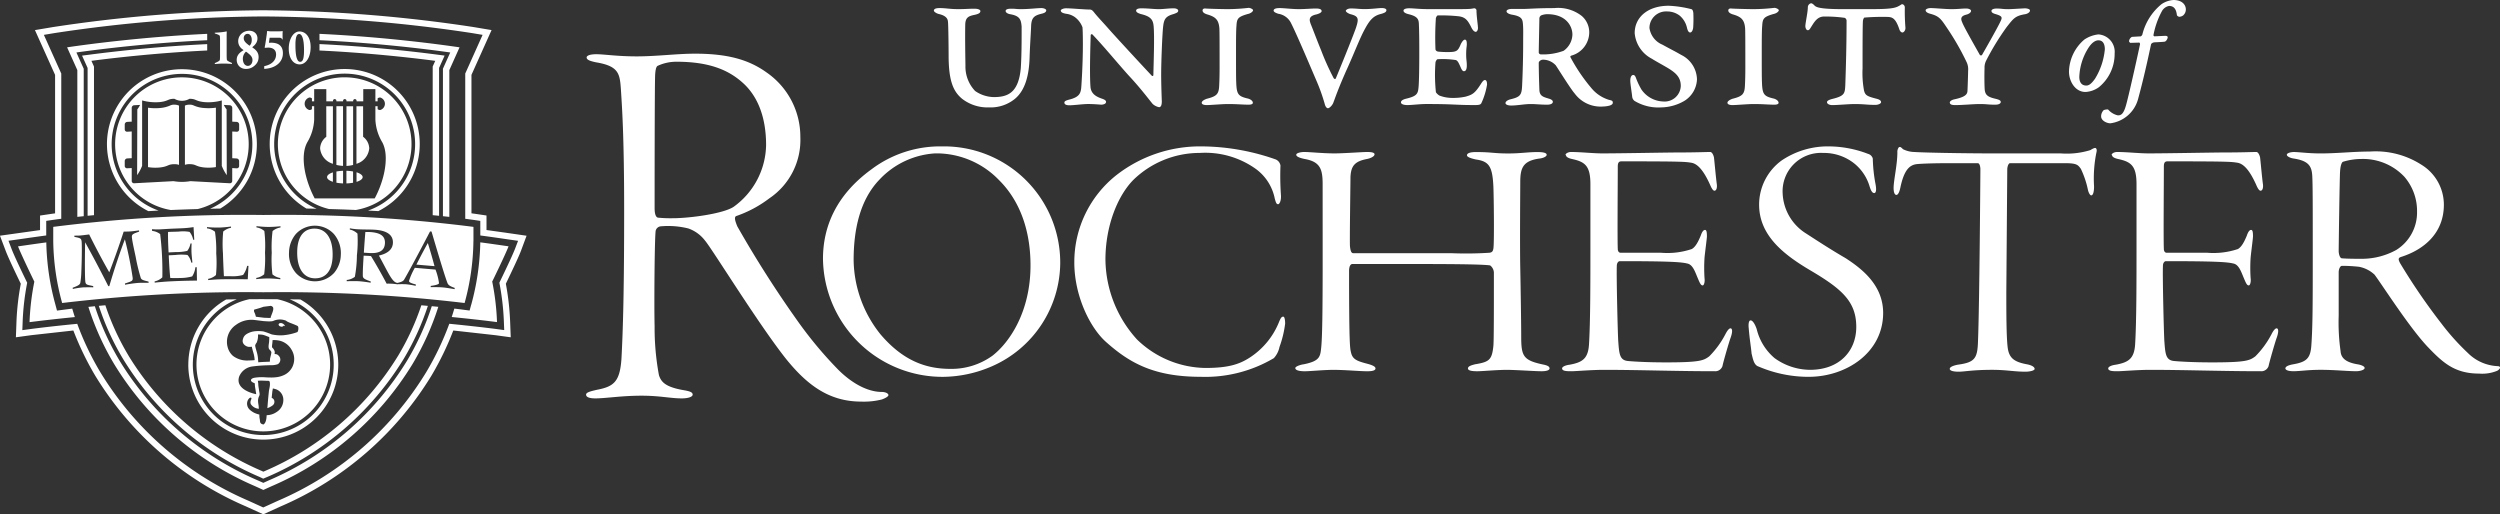
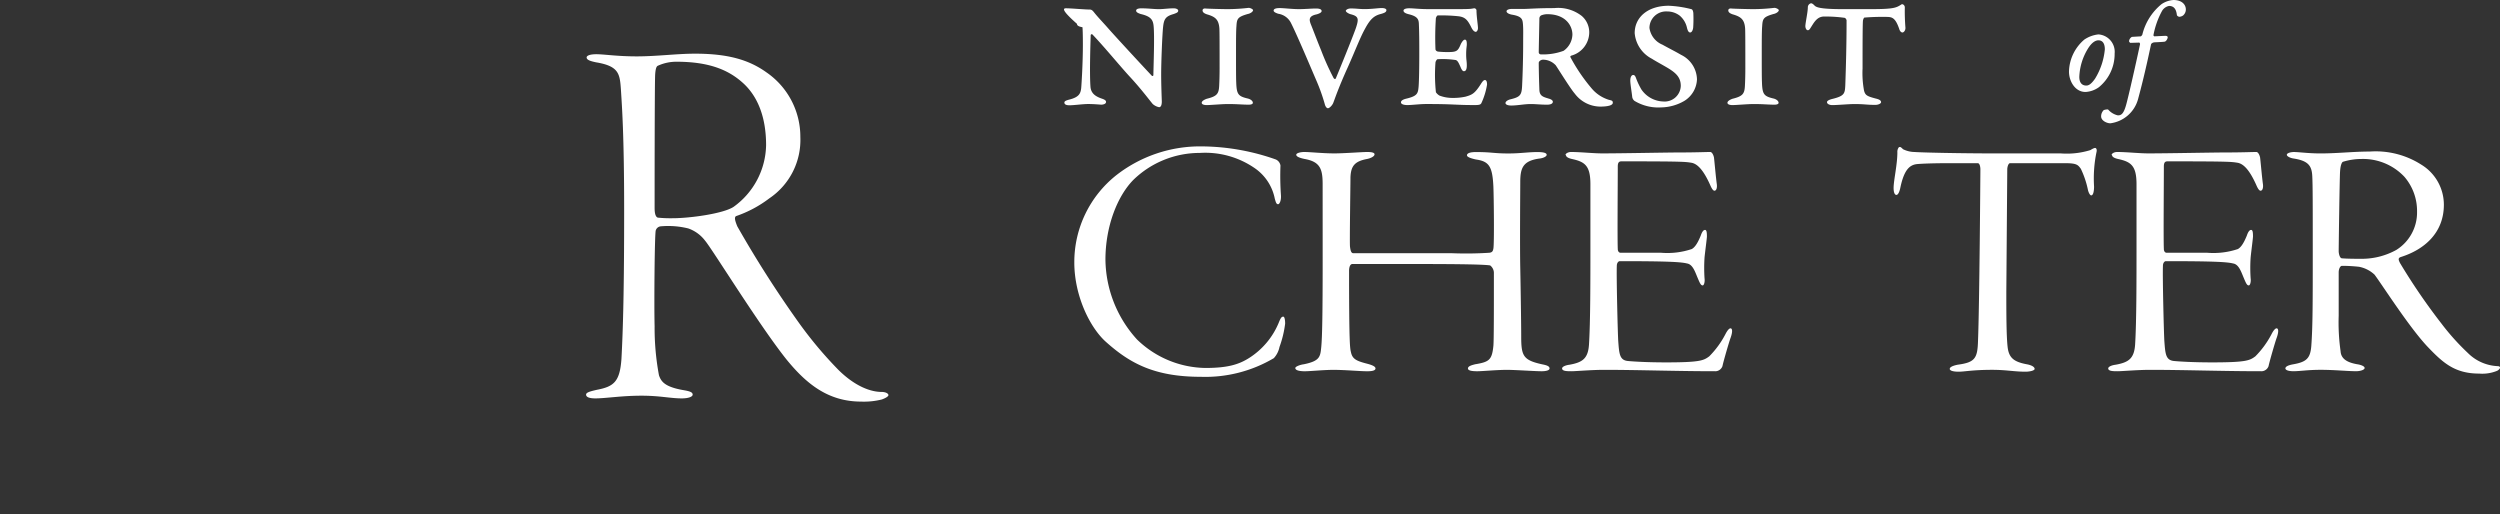
<svg xmlns="http://www.w3.org/2000/svg" width="300.645" height="61.85" viewBox="0 0 300.645 61.85">
  <rect x="0" y="0" width="300.645" height="61.85" fill="#333333" stroke="none" />
  <defs>
    <clipPath id="clip-path">
      <rect width="300.645" height="61.85" fill="none" />
    </clipPath>
  </defs>
  <g id="Component_15_1" data-name="Component 15 – 1" transform="translate(0 0)" clip-path="url(#clip-path)">
    <g id="Group_213" data-name="Group 213" transform="translate(70.483 6.453)">
      <path id="Path_69" data-name="Path 69" d="M258.678,353.957a9.391,9.391,0,0,1,4.055,7.761,8.457,8.457,0,0,1-3.727,7.372,14.171,14.171,0,0,1-3.99,2.134c-.261.129-.131.581.131,1.229a132.144,132.144,0,0,0,7.39,11.576,48.325,48.325,0,0,0,4.773,5.692c2.093,2.07,3.99,2.651,5.166,2.651.524,0,.85.193.85.387,0,.13-.26.325-.785.518a8.824,8.824,0,0,1-2.484.259c-3.989,0-6.606-2.134-9.024-5.108-3.335-4.2-8.827-13.128-9.744-14.229a4.335,4.335,0,0,0-2.027-1.486,10.025,10.025,0,0,0-3.27-.259.7.7,0,0,0-.653.518c-.132.646-.2,8.924-.132,11.511a31.036,31.036,0,0,0,.524,5.885c.261.776.719,1.424,3.074,1.811.72.129.979.259.979.518s-.522.453-1.308.453c-1.373,0-2.616-.325-4.838-.325-2.419,0-4.317.325-5.56.325-.653,0-1.111-.13-1.111-.453,0-.259.458-.389,1.308-.582,2.027-.389,2.747-.97,2.943-3.686.2-3.686.326-8.538.326-17.915,0-9.053-.262-12.48-.392-14.55-.13-1.875-.263-2.782-3.009-3.233-.587-.129-1.111-.26-1.111-.583,0-.195.328-.387,1.177-.387.916,0,2.485.259,4.839.259,2.419,0,4.839-.325,7-.325C253.97,351.693,256.521,352.405,258.678,353.957Zm-13.013-.841c-.13.064-.326.064-.392,1.1-.066,1.293-.066,15-.066,16.038,0,.971.262,1.165.458,1.165a15.041,15.041,0,0,0,1.766.064c1.9,0,5.952-.518,7.26-1.358a9.331,9.331,0,0,0,3.923-7.437c0-3.428-1.047-5.885-2.747-7.438-1.766-1.616-4.12-2.587-8.044-2.587A5.358,5.358,0,0,0,245.666,353.116Z" transform="translate(-236.968 -351.693)" fill="#fff" />
-       <path id="Path_70" data-name="Path 70" d="M274.176,379.778c0-3.87,1.589-7.685,5.843-10.77a13.725,13.725,0,0,1,8.452-2.749,13.978,13.978,0,0,1,14.236,14.024,13.672,13.672,0,0,1-8.168,12.4,15.038,15.038,0,0,1-5.9,1.29A14.384,14.384,0,0,1,274.176,379.778Zm20.363,11.667c2.1-1.627,4.594-5.328,4.594-10.882,0-4.038-1.191-7.685-3.8-10.264a10.441,10.441,0,0,0-7.658-3.2,10,10,0,0,0-6.692,3.14c-2.383,2.469-3.121,6.059-3.121,9.705a14.557,14.557,0,0,0,3.233,8.919c2.723,3.2,5.5,4.151,8.394,4.151A8.417,8.417,0,0,0,294.539,391.444Z" transform="translate(-245.689 -355.107)" fill="#fff" />
      <path id="Path_71" data-name="Path 71" d="M337.879,367.829a.959.959,0,0,1,.566.73,33.313,33.313,0,0,0,.055,3.533c.057.673-.168,1.122-.339,1.122-.226,0-.282-.279-.4-.673a5.8,5.8,0,0,0-2.383-3.645,10.468,10.468,0,0,0-6.636-1.851,11.441,11.441,0,0,0-8,3.254c-1.87,1.906-3.345,5.5-3.345,9.591a14.493,14.493,0,0,0,3.8,9.592,12.035,12.035,0,0,0,8.226,3.422c2.609,0,3.97-.393,5.217-1.177a9.16,9.16,0,0,0,3.574-4.209c.227-.561.34-.786.567-.786.17,0,.227.449.227.842a12.777,12.777,0,0,1-.68,2.806,2.788,2.788,0,0,1-.682,1.346,16.19,16.19,0,0,1-8.791,2.242c-5.558,0-8.508-1.627-11.344-4.151-1.985-1.738-3.857-5.609-3.857-9.591a13.333,13.333,0,0,1,5.105-10.546,16.371,16.371,0,0,1,10.209-3.422A27.227,27.227,0,0,1,337.879,367.829Z" transform="translate(-254.942 -355.107)" fill="#fff" />
      <path id="Path_72" data-name="Path 72" d="M351.651,371.008c0-1.795-.282-2.692-2.154-3.028-.567-.113-1.02-.281-1.02-.505s.565-.337.962-.337c.739,0,2.212.169,3.631.169,1.133,0,3.347-.169,3.913-.169.51,0,.908.057.908.281,0,.28-.567.5-.908.561-1.476.279-1.929.84-1.986,2.187,0,.9-.112,7.852-.057,8.358.057.392.113.786.4.786h11.853a43.668,43.668,0,0,0,4.539-.057c.339-.055.4-.224.453-.5.113-.617.057-6,0-7.46-.114-2.412-.511-3.03-2.1-3.254-.51-.112-1.077-.279-1.077-.5,0-.281.453-.394,1.077-.394,1.929,0,2.1.169,3.915.169,1.417,0,2.382-.169,3.46-.169.792,0,1.134.113,1.134.337,0,.168-.341.393-.908.449-1.984.281-2.269,1.178-2.269,2.86,0,1.066-.057,7.405,0,10.266.057,2.8.114,6.955.114,8.246,0,2.355.227,2.861,2.5,3.366.567.11.908.223.908.5,0,.224-.4.336-.965.336-.737,0-3.233-.168-4.141-.168-1.191,0-3.006.168-3.572.168-.8,0-1.135-.112-1.135-.336,0-.281.453-.394.849-.5,1.7-.282,2.043-.505,2.213-2.245.057-.729.057-4.151.057-8.694a1.141,1.141,0,0,0-.453-.954c-.794-.113-3.4-.168-9.246-.168h-7.317c-.227,0-.4.279-.4.841,0,8.808.113,9.312.227,9.76.171.842.681,1.067,1.986,1.4.624.168.965.337.965.561,0,.336-.737.336-1.021.336-.851,0-2.666-.168-4.027-.168-1.191,0-2.778.168-3.46.168-.455,0-1.134-.055-1.134-.392,0-.168.567-.393,1.02-.448,1.929-.394,1.986-.9,2.1-2.076s.169-3.928.169-10.434Z" transform="translate(-263.076 -355.313)" fill="#fff" />
      <path id="Path_73" data-name="Path 73" d="M390.671,367.532c0-.224.341-.394.682-.394,1.132,0,2.663.169,3.741.169,2.439,0,7.713-.113,9.529-.113,1.645,0,3.064-.057,3.461-.057.226,0,.4.394.453.673.055.449.227,2.412.339,3.2.057.449-.057.785-.284.785-.169,0-.339-.279-.508-.673-.852-1.906-1.589-2.579-2.27-2.691-.736-.113-.907-.169-8.394-.169-.284,0-.454.112-.454.618,0,2.3-.057,8.694,0,9.928,0,.224.113.448.341.448h4.876a9.19,9.19,0,0,0,3.687-.448c.283-.168.624-.5,1.079-1.627.113-.337.283-.672.51-.672.168,0,.227.224.227.786,0,.224-.227,1.906-.285,2.523a19.118,19.118,0,0,0,0,2.524c.057.393-.055.841-.225.841-.227,0-.341-.281-.626-.954s-.566-1.57-1.247-1.682c-.681-.168-1.986-.279-8.111-.279-.113,0-.341.168-.341.56-.057,1.346.114,8.188.171,9.031.113,1.57.17,2.3,1.135,2.412.567.055,2.212.169,4.594.169,4.139,0,4.539-.226,5.219-.73a10.89,10.89,0,0,0,1.927-2.636c.227-.449.455-.73.624-.73.228,0,.284.393,0,1.178-.169.449-.851,2.8-.965,3.365a.922.922,0,0,1-.792.617c-4.821,0-9.36-.168-13.444-.168-1.475,0-3.4.168-3.912.168s-1.137,0-1.137-.336c0-.224.455-.394.908-.449,1.533-.279,2.213-.73,2.325-2.412.171-2.693.171-7.629.171-11.837v-7.46c0-2.243-.681-2.692-2.212-3.028-.51-.113-.737-.281-.737-.505Z" transform="translate(-272.899 -355.313)" fill="#fff" />
-       <path id="Path_74" data-name="Path 74" d="M423.662,371.981a5.963,5.963,0,0,0,2.838,4.767c1.643,1.067,3.119,2.02,4.764,2.973,1.7,1.123,4.48,3.087,4.48,6.564,0,4.769-4.423,7.685-8.962,7.685a15.27,15.27,0,0,1-6.012-1.233c-.567-.169-.681-.9-.85-1.57-.057-.73-.227-1.627-.341-3.03-.057-.506,0-.955.227-.955s.51.394.737,1.067a6.574,6.574,0,0,0,2.154,3.479,7.355,7.355,0,0,0,4.255,1.4c3.516,0,5.559-2.244,5.559-5.16,0-3.03-1.7-4.545-5.5-6.787-3.233-1.907-6.183-4.208-6.183-7.91a6.573,6.573,0,0,1,2.723-5.329,9.918,9.918,0,0,1,5.729-1.683,13.3,13.3,0,0,1,4.65.9.805.805,0,0,1,.568.561,18.692,18.692,0,0,0,.341,3.141c.112.618.055,1.009-.172,1.009s-.4-.281-.566-.841a5.567,5.567,0,0,0-1.871-2.749,5.848,5.848,0,0,0-3.687-1.233A4.616,4.616,0,0,0,423.662,371.981Z" transform="translate(-279.763 -355.107)" fill="#fff" />
      <path id="Path_75" data-name="Path 75" d="M462.42,367.122a9.594,9.594,0,0,0,3.574-.393c.282-.167.567-.336.679-.224s.115.279.058.505a15.577,15.577,0,0,0-.284,4.095c0,.618-.113,1.066-.339,1.066-.171,0-.341-.393-.4-.673a11.04,11.04,0,0,0-.851-2.524c-.339-.45-.455-.674-1.87-.674h-6.638c-.226,0-.34.505-.34.73l-.113,14.752c0,2.468,0,5.441.17,6.732.171,1.234.795,1.682,2.269,1.964.624.11.965.335.965.56s-.681.337-1.078.337c-1.36,0-2.325-.225-4.027-.225-2.325,0-3.345.225-4.027.225-.8,0-1.076-.169-1.076-.337,0-.226.4-.393.963-.505,2.1-.279,2.382-.785,2.439-2.918.171-4.206.284-20.137.284-20.585,0-.224-.057-.673-.284-.73h-3.573c-1.872,0-3.233.057-3.8.112-.853.112-1.533.673-1.986,2.918-.114.5-.284.785-.453.785-.227,0-.341-.336-.341-.841,0-.9.453-2.8.453-4.262a.9.9,0,0,1,.168-.617c.172-.113.286,0,.511.224a3.241,3.241,0,0,0,1.42.336c.623.057,5.217.169,9.869.169Z" transform="translate(-285.102 -355.128)" fill="#fff" />
      <path id="Path_76" data-name="Path 76" d="M476.449,367.532c0-.224.34-.394.681-.394,1.135,0,2.664.169,3.743.169,2.438,0,7.714-.113,9.53-.113,1.644,0,3.061-.057,3.458-.057.227,0,.4.394.455.673.057.449.227,2.412.341,3.2.055.449-.057.785-.285.785-.172,0-.341-.279-.511-.673-.849-1.906-1.588-2.579-2.268-2.691-.737-.113-.908-.169-8.4-.169-.284,0-.452.112-.452.618,0,2.3-.058,8.694,0,9.928,0,.224.112.448.338.448h4.878a9.22,9.22,0,0,0,3.69-.448c.281-.168.622-.5,1.077-1.627.112-.337.284-.672.51-.672.172,0,.226.224.226.786,0,.224-.226,1.906-.282,2.523a18.544,18.544,0,0,0,0,2.524c.057.393-.057.841-.226.841-.227,0-.34-.281-.625-.954s-.567-1.57-1.246-1.682c-.681-.168-1.986-.279-8.111-.279-.114,0-.34.168-.34.56-.058,1.346.114,8.188.169,9.031.113,1.57.171,2.3,1.135,2.412.566.055,2.21.169,4.594.169,4.141,0,4.536-.226,5.219-.73a10.97,10.97,0,0,0,1.928-2.636c.225-.449.454-.73.623-.73.227,0,.284.393,0,1.178-.169.449-.849,2.8-.965,3.365a.922.922,0,0,1-.792.617c-4.821,0-9.36-.168-13.444-.168-1.473,0-3.4.168-3.911.168s-1.135,0-1.135-.336c0-.224.452-.394.906-.449,1.531-.279,2.213-.73,2.327-2.412.169-2.693.169-7.629.169-11.837v-7.46c0-2.243-.681-2.692-2.212-3.028-.511-.113-.738-.281-.738-.505Z" transform="translate(-293.003 -355.313)" fill="#fff" />
      <path id="Path_77" data-name="Path 77" d="M510.288,386.809a24.445,24.445,0,0,0,.226,4.264c.058.9.739,1.348,1.986,1.572.4.055.907.223.907.448s-.51.392-1.021.392c-.965,0-2.664-.168-4.253-.168s-2.439.168-3.289.168c-.681,0-.965-.168-.965-.336,0-.224.341-.393.965-.5,1.588-.282,2.043-.73,2.154-2.245.171-2.356.171-5.273.171-11.274,0-5.723,0-7.966-.057-9.087-.056-1.236-.453-1.851-2.213-2.132-.453-.056-.849-.28-.849-.449,0-.224.51-.337.849-.337.625,0,1.7.169,3.234.169,1.984,0,3.914-.226,5.9-.226a10.178,10.178,0,0,1,6.183,1.572,5.639,5.639,0,0,1,2.721,4.823c0,3.365-2.324,5.385-5.16,6.283-.341.112-.341.279-.113.73a73.21,73.21,0,0,0,4.991,7.291,28.366,28.366,0,0,0,3.177,3.534,5.389,5.389,0,0,0,3.516,1.57c.511,0,.4.338,0,.562a4.686,4.686,0,0,1-2.155.337c-2.95,0-4.365-1.291-6.238-3.254-2.213-2.356-5.389-7.349-6.352-8.639a3.741,3.741,0,0,0-1.873-.952,18.909,18.909,0,0,0-2.042-.113c-.227,0-.4.392-.4.786Zm.51-18.51c-.113.055-.284.337-.341,1.122-.056.673-.169,8.975-.169,9.648,0,.224.113.84.4.84.681.057,1.589.057,2.5.057a8.6,8.6,0,0,0,4.029-1.066,5.306,5.306,0,0,0,2.494-4.6,6.283,6.283,0,0,0-1.531-4.208,6.84,6.84,0,0,0-5.16-2.131A7.574,7.574,0,0,0,510.8,368.3Z" transform="translate(-299.525 -355.296)" fill="#fff" />
    </g>
    <g id="Group_216" data-name="Group 216" transform="translate(112.308)">
      <g id="Group_214" data-name="Group 214" transform="translate(136.504)">
        <path id="Path_78" data-name="Path 78" d="M475.378,350.976a5.149,5.149,0,0,1-1.894,4.042,3.034,3.034,0,0,1-1.607.573c-1.289,0-2.005-1.353-1.988-2.482a5.215,5.215,0,0,1,1.845-3.819,3.726,3.726,0,0,1,1.7-.621A2.1,2.1,0,0,1,475.378,350.976Zm-3.215-.589a6.957,6.957,0,0,0-1.034,3.4c0,.6.255,1.034.843,1.034.286,0,.589-.175,1.05-.827a8.166,8.166,0,0,0,1.178-3.533c0-.525-.159-1.082-.779-1.082C473.133,349.385,472.672,349.559,472.163,350.387Z" transform="translate(-469.888 -344.531)" fill="#fff" />
        <path id="Path_79" data-name="Path 79" d="M482.577,347.576c.3-.015.367.08.367.176,0,.143-.16.477-.367.524-.159.031-.907.064-1.226.08-.095,0-.365.08-.413.255-.747,3.532-1.241,5.394-1.559,6.571a3.986,3.986,0,0,1-3.341,2.912c-.382,0-1.1-.3-1.1-.827a1.037,1.037,0,0,1,.319-.764c.08-.031.462-.127.54-.048a2.175,2.175,0,0,0,1.147.684c.381,0,.7-.112,1.034-1.384.462-1.75,1.512-6.54,1.639-7.176,0-.063-.032-.191-.112-.191l-1.034.031c-.064,0-.176-.127-.176-.206a.68.68,0,0,1,.335-.509c.128-.017.764-.048,1.034-.064.112,0,.191-.158.223-.191a6.8,6.8,0,0,1,2.323-3.691,2.918,2.918,0,0,1,1.416-.493c1.05,0,1.5.573,1.5,1.145a.948.948,0,0,1-.334.716.892.892,0,0,1-.446.159c-.08,0-.286-.1-.3-.223-.079-.668-.334-1.082-.939-1.082a1.254,1.254,0,0,0-.844.6,9.792,9.792,0,0,0-1.034,2.912c-.015.064.1.143.112.143Z" transform="translate(-471.072 -343.265)" fill="#fff" />
      </g>
      <g id="Group_215" data-name="Group 215" transform="translate(0 0.39)">
-         <path id="Path_80" data-name="Path 80" d="M292.28,344.535c.785,0,1.215.127,2.252.127.835,0,1.265-.051,1.923-.051.531,0,.733.152.733.278,0,.178-.1.329-.683.456-.734.152-1.139.3-1.139,1.266-.024,1.442,0,3.213.026,4.833a4.25,4.25,0,0,0,1.164,3.062,4.09,4.09,0,0,0,2.226.733c1.62,0,2.986-.43,3.265-3.467.126-1.822.1-4.732.1-5.035-.076-.809-.2-1.265-1.392-1.468-.278-.05-.531-.2-.531-.38,0-.227.329-.278.658-.278.632,0,.557.051,1.189.051,1.012,0,1.9-.127,2.455-.127.379,0,.582.178.582.253,0,.253-.253.354-.582.43-.936.228-1.215.531-1.24,1.569-.025.708-.126,2.076-.177,3.593-.051,2.1-.481,4.049-1.822,5.112a4.621,4.621,0,0,1-3.062.987,5,5,0,0,1-3.239-1.038c-1.063-.885-1.619-2.151-1.619-5.238,0-.683-.026-3.568-.077-4.023-.025-.253-.1-.708-1.113-.936-.3-.076-.582-.278-.582-.4C291.6,344.612,291.875,344.535,292.28,344.535Z" transform="translate(-291.597 -343.953)" fill="#fff" />
-         <path id="Path_81" data-name="Path 81" d="M312.156,344.568c.581,0,2.277.152,2.859.152.2,0,.329.1.506.328.481.608,1.037,1.165,1.7,1.923.684.785,3.973,4.353,5.264,5.719a.112.112,0,0,0,.177-.1c.025-1.393.152-4.707.025-5.922-.076-.733-.354-1.138-1.569-1.416-.2-.076-.531-.177-.531-.4,0-.28.531-.28.607-.28.86,0,1.518.1,2.151.1.507,0,1.139-.1,1.772-.1.253,0,.531.1.531.28s-.126.253-.531.4c-.987.278-1.189.607-1.29,1.594-.1.962-.228,4.2-.228,5.668,0,1.418.076,3.088.076,3.265,0,.405-.1.683-.329.683a1.645,1.645,0,0,1-.759-.38c-.43-.506-1.417-1.847-2.809-3.34-1.164-1.265-2.935-3.441-4.428-5.01a.129.129,0,0,0-.227.1c-.025.861-.152,4.529-.025,6.2.075.809.658,1.164,1.416,1.416.278.1.456.2.456.38,0,.253-.355.329-.582.329-.077,0-.861-.077-1.57-.077-.632,0-1.7.152-2.252.152-.329,0-.607-.076-.607-.329,0-.126.1-.227.583-.354,1.214-.3,1.366-.76,1.441-1.392.051-.632.2-3.011.2-5.238,0-1.189-.025-1.872-.05-2.075a2.7,2.7,0,0,0-.912-1.214,2.254,2.254,0,0,0-1.037-.4c-.456-.076-.658-.2-.658-.405C311.523,344.72,311.827,344.568,312.156,344.568Z" transform="translate(-296.267 -343.961)" fill="#fff" />
+         <path id="Path_81" data-name="Path 81" d="M312.156,344.568c.581,0,2.277.152,2.859.152.2,0,.329.1.506.328.481.608,1.037,1.165,1.7,1.923.684.785,3.973,4.353,5.264,5.719a.112.112,0,0,0,.177-.1c.025-1.393.152-4.707.025-5.922-.076-.733-.354-1.138-1.569-1.416-.2-.076-.531-.177-.531-.4,0-.28.531-.28.607-.28.86,0,1.518.1,2.151.1.507,0,1.139-.1,1.772-.1.253,0,.531.1.531.28s-.126.253-.531.4c-.987.278-1.189.607-1.29,1.594-.1.962-.228,4.2-.228,5.668,0,1.418.076,3.088.076,3.265,0,.405-.1.683-.329.683a1.645,1.645,0,0,1-.759-.38c-.43-.506-1.417-1.847-2.809-3.34-1.164-1.265-2.935-3.441-4.428-5.01a.129.129,0,0,0-.227.1c-.025.861-.152,4.529-.025,6.2.075.809.658,1.164,1.416,1.416.278.1.456.2.456.38,0,.253-.355.329-.582.329-.077,0-.861-.077-1.57-.077-.632,0-1.7.152-2.252.152-.329,0-.607-.076-.607-.329,0-.126.1-.227.583-.354,1.214-.3,1.366-.76,1.441-1.392.051-.632.2-3.011.2-5.238,0-1.189-.025-1.872-.05-2.075c-.456-.076-.658-.2-.658-.405C311.523,344.72,311.827,344.568,312.156,344.568Z" transform="translate(-296.267 -343.961)" fill="#fff" />
        <path id="Path_82" data-name="Path 82" d="M334.119,344.578c.2.025,1.974.076,2.708.076a22.386,22.386,0,0,0,2.454-.152c.178-.025.557.152.557.278,0,.178-.328.405-.632.456-1.215.354-1.315.557-1.366,1.468-.051.557-.051,1.847-.051,3.492,0,1.442,0,2.733.025,3.264.051,1.442.227,1.671,1.417,1.949.3.077.582.279.582.506,0,.178-.253.228-.507.228-.708,0-1.391-.077-2.479-.077-.734,0-2.076.126-2.556.126-.38,0-.607-.1-.607-.278,0-.227.379-.4.607-.481,1.214-.3,1.442-.582,1.492-1.543.025-.456.051-1.24.051-2.076,0-2.657,0-4.428-.026-4.833-.076-1.088-.505-1.416-1.492-1.7-.456-.152-.531-.328-.531-.481C333.765,344.7,333.84,344.552,334.119,344.578Z" transform="translate(-301.456 -343.945)" fill="#fff" />
        <path id="Path_83" data-name="Path 83" d="M345.7,344.535c.481,0,1.493.127,2.3.127.759,0,1.493-.076,2.075-.076.506,0,.658.152.658.3s-.177.279-.582.4c-.987.2-.936.633-.709,1.214.329.81.709,1.847,1.24,3.138a29.857,29.857,0,0,0,1.493,3.314c.1.1.2.228.3-.05.3-.709,1.974-4.809,2.38-5.972.379-1.138.328-1.418-.684-1.671-.228-.076-.531-.253-.531-.4,0-.076.2-.278.607-.278.683,0,1.012.076,1.645.076.886,0,1.671-.127,2.075-.127.279,0,.557.077.557.253,0,.253-.3.354-.658.456-.809.2-1.29.607-1.923,1.8-.582,1.037-1.24,2.783-2.05,4.58-1.215,2.682-1.619,3.973-1.746,4.276-.1.3-.456.684-.659.684-.176,0-.329-.279-.379-.507a22.132,22.132,0,0,0-.936-2.656c-.582-1.341-2.354-5.568-3.112-7.061a2.047,2.047,0,0,0-1.544-1.138c-.227-.076-.556-.2-.556-.379C344.965,344.586,345.344,344.535,345.7,344.535Z" transform="translate(-304.105 -343.953)" fill="#fff" />
        <path id="Path_84" data-name="Path 84" d="M370.6,349.831c1.088,0,1.214-.126,1.569-.987.126-.228.3-.506.481-.506.2,0,.228.253.228.582,0,.177-.077.506-.077,1.164,0,.734.077.81.077,1.341,0,.557-.152.709-.354.709-.152,0-.278-.2-.4-.506-.227-.506-.329-.734-.557-.835a10.4,10.4,0,0,0-2.2-.1c-.076,0-.2.177-.253.354a19.349,19.349,0,0,0,.05,3.619,1.318,1.318,0,0,0,.43.4,4.327,4.327,0,0,0,1.518.279,7.033,7.033,0,0,0,1.619-.152c.785-.228,1.088-.354,1.821-1.493.2-.329.354-.506.507-.506.253,0,.253.43.253.557a8.506,8.506,0,0,1-.684,2.227c-.1.177-.253.227-.81.227-2.378,0-2.354-.126-5.82-.126-.81,0-1.671.126-2.278.126-.328,0-.759-.075-.759-.328,0-.227.3-.354.582-.43,1.416-.328,1.468-.632,1.543-1.517.051-.684.077-2.328.077-3.974,0-1.164,0-2.455-.051-3.543-.026-.531-.178-.886-1.24-1.138-.3-.076-.607-.2-.607-.43,0-.178.279-.279.683-.279.456,0,1.266.1,2.227.1,4.859,0,4.96.025,5.567-.1a.284.284,0,0,1,.3.228c0,.733.178,1.8.178,2.151,0,.3-.178.455-.253.455-.126,0-.329-.1-.532-.506-.455-.936-.759-1.265-1.543-1.367a19.476,19.476,0,0,0-2.506-.1c-.1,0-.2.228-.227.329a34.577,34.577,0,0,0-.05,3.719c0,.126.1.253.3.3A10.873,10.873,0,0,0,370.6,349.831Z" transform="translate(-308.791 -343.96)" fill="#fff" />
        <path id="Path_85" data-name="Path 85" d="M382.139,344.637h1.418c.607,0,1.594-.1,3.694-.1a4.622,4.622,0,0,1,3.29.937,2.6,2.6,0,0,1,.91,2,2.922,2.922,0,0,1-2.177,2.784c-.05.025-.126.126-.1.152a21.184,21.184,0,0,0,2.555,3.771,4.389,4.389,0,0,0,2.1,1.391c.38.077.455.127.455.354,0,.3-.581.456-1.517.456a3.868,3.868,0,0,1-3.062-1.569c-.456-.506-1.873-2.784-2.278-3.391a2.111,2.111,0,0,0-1.544-.683.594.594,0,0,0-.405.177.314.314,0,0,0-.1.2c0,.531.025,1.872.076,3.239.025.76.456.861,1.113,1.063.2.051.506.178.506.38,0,.3-.43.354-.683.354-.81,0-1.341-.077-1.974-.077-.785,0-1.569.178-2.354.178-.43,0-.683-.126-.683-.3,0-.152.2-.354.632-.455,1.138-.279,1.316-.507,1.367-1.62.025-.506.126-2.707.126-5.086,0-1.088.025-1.72-.025-2.328-.051-.531-.076-.937-1.341-1.139-.379-.076-.632-.227-.632-.405S381.81,344.637,382.139,344.637Zm3.568.759a.438.438,0,0,0-.253.406c0,.253-.076,3.794-.076,4.023a.26.26,0,0,0,.253.279,7.134,7.134,0,0,0,2.733-.43,2.473,2.473,0,0,0,1.063-1.949c0-1.063-.81-2.455-3.011-2.455A1.978,1.978,0,0,0,385.707,345.4Z" transform="translate(-312.64 -343.953)" fill="#fff" />
        <path id="Path_86" data-name="Path 86" d="M408.314,344.577c.178.025.253.329.253.607a15.381,15.381,0,0,1-.025,1.645c-.076.48-.279.556-.354.556-.227,0-.328-.3-.4-.607a2.663,2.663,0,0,0-.86-1.416,2.474,2.474,0,0,0-1.518-.506,2,2,0,0,0-2.126,1.974,2.559,2.559,0,0,0,1.569,2.024c.81.456,1.493.784,2.227,1.215A3.367,3.367,0,0,1,409,353.029a3.19,3.19,0,0,1-1.518,2.581,5.717,5.717,0,0,1-2.808.785,5.54,5.54,0,0,1-3.189-.785.742.742,0,0,1-.279-.531c-.025-.3-.227-1.518-.227-1.9,0-.482.177-.684.354-.684.228,0,.3.278.406.557a8.629,8.629,0,0,0,.581,1.189,3.3,3.3,0,0,0,2.632,1.442,1.942,1.942,0,0,0,2.1-1.872c0-.987-.531-1.519-1.468-2.1-.759-.456-1.442-.809-2-1.164a3.838,3.838,0,0,1-2.075-3.087c0-1.9,1.569-3.29,4.1-3.29A13.083,13.083,0,0,1,408.314,344.577Z" transform="translate(-317.233 -343.868)" fill="#fff" />
        <path id="Path_87" data-name="Path 87" d="M416.7,344.578c.2.025,1.973.076,2.707.076a22.417,22.417,0,0,0,2.455-.152c.177-.025.557.152.557.278,0,.178-.329.405-.633.456-1.214.354-1.315.557-1.366,1.468-.051.557-.051,1.847-.051,3.492,0,1.442,0,2.733.025,3.264.05,1.442.227,1.671,1.417,1.949.3.077.581.279.581.506,0,.178-.253.228-.505.228-.709,0-1.392-.077-2.48-.077-.734,0-2.075.126-2.556.126-.38,0-.608-.1-.608-.278,0-.227.38-.4.608-.481,1.214-.3,1.442-.582,1.492-1.543.026-.456.051-1.24.051-2.076,0-2.657,0-4.428-.025-4.833-.076-1.088-.507-1.416-1.494-1.7-.455-.152-.531-.328-.531-.481C416.344,344.7,416.42,344.552,416.7,344.578Z" transform="translate(-320.811 -343.945)" fill="#fff" />
        <path id="Path_88" data-name="Path 88" d="M436.338,344.484c2.86,0,3.087-.177,3.72-.583.1-.05.38.077.38.38a24.1,24.1,0,0,0,.076,2.455c0,.354-.228.556-.354.556-.177,0-.329-.177-.405-.456-.456-1.315-.86-1.391-1.391-1.416a27.036,27.036,0,0,0-2.758.076c-.1,0-.177.227-.2.354-.05.38-.05,3.189-.05,5.77a11.6,11.6,0,0,0,.176,2.657c.153.583.38.684,1.418.962.456.1.632.253.632.431s-.354.328-.683.328c-1.063,0-1.316-.1-2.53-.1-.659,0-2.025.126-2.658.126-.355,0-.632-.152-.632-.353s.38-.329.709-.406c1.416-.355,1.442-.658,1.492-1.645.077-2.226.152-4.859.152-7.794,0-.05-.1-.278-.253-.3a16.845,16.845,0,0,0-2.556-.152c-.481.051-.835.279-1.265.962-.3.456-.38.684-.583.684s-.3-.3-.3-.506c.025-.481.3-1.67.3-2.278a.492.492,0,0,1,.38-.456c.178,0,.355.2.456.3.228.2.759.405,3.416.405Z" transform="translate(-323.676 -343.775)" fill="#fff" />
-         <path id="Path_89" data-name="Path 89" d="M447.978,344.535c.506,0,1.746.127,2.5.127.861,0,1.241-.076,1.772-.076.3,0,.583.126.583.278,0,.2-.253.38-.557.456-.733.178-.683.531-.506.936.2.531,1.316,2.481,2.125,3.922a.191.191,0,0,0,.253,0c.128-.228,1.848-3.214,2.228-4.049.253-.506.177-.632-.557-.861-.456-.126-.531-.253-.531-.4s.228-.278.608-.278c.632,0,.683.076,1.416.076.4,0,1.847-.1,2-.1.227,0,.607.077.607.253,0,.279-.406.43-.607.456-1.19.2-1.393.532-2.177,1.518a30.758,30.758,0,0,0-2.48,4.049,1.847,1.847,0,0,0-.2.936c-.025.557-.025,2.024.025,2.607.077.606.38.835,1.215,1.037.4.1.709.178.709.4,0,.178-.2.329-.658.329-.961,0-.936-.077-1.9-.077-.708,0-2,.126-2.91.126-.43,0-.658-.075-.658-.328,0-.1.177-.278.506-.354,1.316-.279,1.594-.583,1.619-1.012.025-.481.077-2.025.077-2.429a2.013,2.013,0,0,0-.178-1.038,31.343,31.343,0,0,0-2.4-4.175c-.709-1.062-.936-1.366-1.974-1.645-.38-.1-.557-.253-.557-.43C447.37,344.687,447.6,344.535,447.978,344.535Z" transform="translate(-328.106 -343.953)" fill="#fff" />
      </g>
    </g>
-     <path id="Path_90" data-name="Path 90" d="M186.365,352.939a8.032,8.032,0,0,0-1.894,15.839c.6.018,1.191.038,1.766.057.065,0,.13.006.194.008q.647.024,1.27.051a8.033,8.033,0,0,0-1.337-15.954ZM191,364.874a12.055,12.055,0,0,1-1.027,2.625h-7.221a12.1,12.1,0,0,1-1.025-2.625c-.066-.266-.712-2.614.144-4.136a5.8,5.8,0,0,0,.82-2.706v-1.618h-.269v.353a.479.479,0,0,1-.3.108.782.782,0,0,1,0-1.509.472.472,0,0,1,.3.109v.351h.269v-1.468h1.46v1.468h.8v-.06a.207.207,0,0,1,.414,0v.06h.8v-.06a.207.207,0,0,1,.414,0v.06h.8v-.06a.207.207,0,0,1,.414,0v.06h.8v-1.468h1.46v1.468h.268v-.351a.474.474,0,0,1,.3-.109.782.782,0,0,1,0,1.509.481.481,0,0,1-.3-.108v-.353h-.268v1.618a5.782,5.782,0,0,0,.819,2.706C191.712,362.26,191.066,364.608,191,364.874ZM173.521,351.4a1.03,1.03,0,0,0,.165.218.942.942,0,0,0,.219.167,1.071,1.071,0,0,0,.268.109,1.3,1.3,0,0,0,.311.038,1.71,1.71,0,0,0,.329-.031,1.5,1.5,0,0,0,.305-.1,1.423,1.423,0,0,0,.279-.162,1.735,1.735,0,0,0,.257-.227,1.4,1.4,0,0,0,.2-.27,1.111,1.111,0,0,0,.116-.3,1.476,1.476,0,0,0,.038-.338,1.209,1.209,0,0,0-.031-.28.959.959,0,0,0-.09-.248,1.221,1.221,0,0,0-.151-.226,1.95,1.95,0,0,0-.214-.215,3.411,3.411,0,0,1-.279-.213c0-.008.2-.164.276-.246a1.414,1.414,0,0,0,.194-.253,1.01,1.01,0,0,0,.118-.267,1.135,1.135,0,0,0,.039-.3.951.951,0,0,0-.046-.295.857.857,0,0,0-.129-.251.829.829,0,0,0-.207-.2.916.916,0,0,0-.274-.126,1.146,1.146,0,0,0-.335-.044,1.545,1.545,0,0,0-.369.05,1.355,1.355,0,0,0-.322.13,1.314,1.314,0,0,0-.264.2,1.217,1.217,0,0,0-.326.548,1.2,1.2,0,0,0-.044.323,1.173,1.173,0,0,0,.04.311,1.111,1.111,0,0,0,.121.283,1.35,1.35,0,0,0,.2.257c.082.082.286.214.286.233,0,0-.211.13-.3.2a1.781,1.781,0,0,0-.232.208,1.228,1.228,0,0,0-.162.225.943.943,0,0,0-.1.25,1.141,1.141,0,0,0-.033.281,1.168,1.168,0,0,0,.036.29A1.074,1.074,0,0,0,173.521,351.4Zm.761-3.435a.474.474,0,0,1,.162-.184.43.43,0,0,1,.234-.07.417.417,0,0,1,.263.093.646.646,0,0,1,.178.256,1.02,1.02,0,0,1,.066.373,1.352,1.352,0,0,1-.025.272.748.748,0,0,1-.083.224c-.037.07-.115.191-.148.2-.051,0-.221-.149-.309-.221a1.607,1.607,0,0,1-.221-.215.853.853,0,0,1-.135-.222.654.654,0,0,1-.044-.237A.573.573,0,0,1,174.282,347.961Zm-.122,2.419a1.03,1.03,0,0,1,.123-.283c.056-.087.161-.233.205-.236.061,0,.248.17.346.25a1.816,1.816,0,0,1,.244.237.852.852,0,0,1,.145.246.752.752,0,0,1,.049.275.847.847,0,0,1-.075.356.623.623,0,0,1-.2.245.475.475,0,0,1-.277.09.5.5,0,0,1-.245-.06.545.545,0,0,1-.19-.171.829.829,0,0,1-.126-.271,1.3,1.3,0,0,1-.045-.356A1.2,1.2,0,0,1,174.161,350.38Zm-8.273,5.845a1.087,1.087,0,0,0-.527.106,3.673,3.673,0,0,1-1.166.292,6.1,6.1,0,0,1-1.485-.034v7.146a5.447,5.447,0,0,0,1.407.046c1.077-.118.926-.391,1.762-.4a1.7,1.7,0,0,1,.557.082v-7.122a1.1,1.1,0,0,0-.356-.1A1.405,1.405,0,0,0,165.887,356.225Zm11.579-4.428a3.049,3.049,0,0,0,.334-.122,2.407,2.407,0,0,0,.293-.154,2.257,2.257,0,0,0,.251-.185,1.9,1.9,0,0,0,.208-.214,1.648,1.648,0,0,0,.163-.237,1.626,1.626,0,0,0,.119-.26,1.738,1.738,0,0,0,.072-.28,2.006,2.006,0,0,0,.024-.3,1.936,1.936,0,0,0-.029-.336,1.289,1.289,0,0,0-.087-.285.959.959,0,0,0-.145-.233.979.979,0,0,0-.2-.182,1.149,1.149,0,0,0-.26-.13,1.8,1.8,0,0,0-.318-.079,2.409,2.409,0,0,0-.375-.027c-.087,0-.175,0-.268.006.018-.119.031-.208.045-.3s.025-.178.043-.3l.279,0,.239,0,.24,0,.277,0c.055,0,.1,0,.142,0a.424.424,0,0,1,.19.033.376.376,0,0,1,.149.168h.049c-.006-.139-.009-.251-.01-.337s0-.14,0-.167c0-.086,0-.169,0-.252a1.6,1.6,0,0,0,.014-.239,2.077,2.077,0,0,0-.243.013c-.083,0-.168.008-.255.011s-.177,0-.268,0-.184,0-.28,0c-.114,0-.22,0-.319,0s-.189-.009-.273-.016a1.841,1.841,0,0,0-.226-.031,2.1,2.1,0,0,0-.037.3c-.014.1-.028.205-.044.311s-.031.217-.047.329-.034.227-.053.345-.038.24-.057.364a2.2,2.2,0,0,0-.06.381,2.281,2.281,0,0,0,.244-.018c.071-.006.132-.009.181-.009a1.406,1.406,0,0,1,.335.038.925.925,0,0,1,.263.106.682.682,0,0,1,.306.4.989.989,0,0,1,.038.283,1.229,1.229,0,0,1-.031.283,1.141,1.141,0,0,1-.091.263,1.27,1.27,0,0,1-.149.237,1.518,1.518,0,0,1-.207.207,1.942,1.942,0,0,1-.263.175,2.311,2.311,0,0,1-.317.137,2.725,2.725,0,0,1-.369.1v.329a3.829,3.829,0,0,0,.413-.047A3.341,3.341,0,0,0,177.466,351.8Zm2.262-1.531a2.176,2.176,0,0,0,.116.326,1.674,1.674,0,0,0,.155.273,1.334,1.334,0,0,0,.19.22,1.106,1.106,0,0,0,.225.162,1.072,1.072,0,0,0,.253.1,1.143,1.143,0,0,0,.279.034.959.959,0,0,0,.27-.038,1.057,1.057,0,0,0,.249-.109,1.36,1.36,0,0,0,.224-.178,1.536,1.536,0,0,0,.194-.242,2.164,2.164,0,0,0,.16-.3,2.428,2.428,0,0,0,.119-.358,3.071,3.071,0,0,0,.077-.41,4.133,4.133,0,0,0,.025-.457,3.4,3.4,0,0,0-.024-.406,2.932,2.932,0,0,0-.072-.363,2.151,2.151,0,0,0-.116-.315,1.662,1.662,0,0,0-.156-.268,1.443,1.443,0,0,0-.191-.215,1.3,1.3,0,0,0-.225-.16,1.161,1.161,0,0,0-.254-.1,1.238,1.238,0,0,0-.279-.039.868.868,0,0,0-.247.028.992.992,0,0,0-.235.1,1.167,1.167,0,0,0-.217.163,1.5,1.5,0,0,0-.194.23,1.806,1.806,0,0,0-.163.29,2.456,2.456,0,0,0-.112.287,2.553,2.553,0,0,0-.08.3,2.871,2.871,0,0,0-.048.32,3.213,3.213,0,0,0-.017.335,3.471,3.471,0,0,0,.025.419A2.8,2.8,0,0,0,179.727,350.266Zm.723-1.655a2.872,2.872,0,0,1,.051-.39,1.162,1.162,0,0,1,.09-.278.437.437,0,0,1,.131-.163.293.293,0,0,1,.318-.008.464.464,0,0,1,.125.126,1.026,1.026,0,0,1,.106.2,1.956,1.956,0,0,1,.084.282c.025.108.045.227.063.361s.029.278.038.436.013.329.013.513-.005.354-.016.5a2.887,2.887,0,0,1-.049.389,1.117,1.117,0,0,1-.087.275.423.423,0,0,1-.131.163.314.314,0,0,1-.331.014.43.43,0,0,1-.128-.121,1.017,1.017,0,0,1-.1-.2,1.848,1.848,0,0,1-.083-.281c-.023-.106-.043-.226-.058-.361s-.028-.279-.036-.438-.012-.332-.012-.518S180.438,348.76,180.45,348.611Zm-22.679,12.371a9.024,9.024,0,0,0,4.973,8.044c.019,0,.04,0,.06,0,.387-.022.778-.044,1.18-.063a8.461,8.461,0,1,1,6.185-.22c.4-.009.813-.017,1.226-.024a9.013,9.013,0,1,0-13.624-7.734Zm-3.563,8.737c.247-.028.508-.055.769-.082V351.91l-.88-1.959c3.171-.444,9-1.151,15.728-1.472v-.766c-7.694.365-14.223,1.233-16.848,1.621.491,1.093,1.231,2.739,1.231,2.739Zm17.11-18.424.24-.011.214,0,.205,0c.074,0,.155,0,.241.008l.274.013.309.021v-.114c-.116-.051-.214-.1-.3-.14a1.821,1.821,0,0,1-.2-.114.312.312,0,0,1-.094-.09.49.49,0,0,1-.028-.163c-.006-.085-.011-.2-.013-.345s0-.319,0-.524v-.447c0-.171,0-.329,0-.477s0-.289,0-.417,0-.249,0-.358,0-.21,0-.3,0-.169.005-.239a1.353,1.353,0,0,0,0-.181c-.008-.008-.175.031-.266.045s-.183.027-.278.039-.189.021-.286.03-.194.018-.3.024-.2.012-.305.017v.09c.118.033.218.066.3.1a1.319,1.319,0,0,1,.2.09.259.259,0,0,1,.095.085.578.578,0,0,1,.028.165c.005.083.01.2.011.339s0,.316,0,.518v.891c0,.205,0,.378,0,.524s-.006.259-.011.342a.541.541,0,0,1-.028.163.3.3,0,0,1-.091.091,1.268,1.268,0,0,1-.2.119c-.083.042-.185.089-.3.136v.113l.293-.021Zm-1.493-2.352c-5.5.263-10.445.788-14.022,1.251l-1.028.133.425.944s.16.355.242.54v17.776c.249-.025.508-.051.769-.074V351.646l-.31-.69c3.3-.427,8.289-.972,13.925-1.243Zm-.437,7.68a3.667,3.667,0,0,1-1.166-.292,1.09,1.09,0,0,0-.528-.106,1.455,1.455,0,0,0-.194.012,1.1,1.1,0,0,0-.354.1v7.122a1.737,1.737,0,0,1,.557-.082c.835.011.684.284,1.761.4a5.446,5.446,0,0,0,1.407-.046v-7.146A6.093,6.093,0,0,1,169.388,356.623Zm-2.6-3.683a8.033,8.033,0,0,0-1.338,15.954c.42-.018.85-.036,1.285-.051l.158-.006q.873-.031,1.788-.058a8.033,8.033,0,0,0-1.893-15.839Zm6.589,9.756a.32.32,0,0,1,.288.322v.569a.279.279,0,0,1-.288.294l-.542-.03v1.533a.278.278,0,0,1-.287.293l-4.747-.254a5.966,5.966,0,0,1-2.025,0l-4.741.254a.278.278,0,0,1-.287-.293V363.85l-.55.03a.28.28,0,0,1-.289-.294v-.569a.322.322,0,0,1,.289-.322l.55-.03v-3.212l-.55.03a.28.28,0,0,1-.289-.293v-.57a.318.318,0,0,1,.289-.32l.55-.03V356.62a.32.32,0,0,1,.287-.322l.72-.039a2.762,2.762,0,0,1-.334.535l-.022,7.91a5.176,5.176,0,0,0,.6-1.119v-7.865a6.031,6.031,0,0,0,2.116.2c1.077-.118.926-.392,1.762-.4a1.816,1.816,0,0,0,1.824,0c.835.011.684.285,1.761.4a6.027,6.027,0,0,0,2.117-.2v7.865a5.139,5.139,0,0,0,.6,1.119l-.021-7.91a2.814,2.814,0,0,1-.335-.535l.728.039a.32.32,0,0,1,.287.322v1.651l.542.03a.317.317,0,0,1,.288.32v.57a.278.278,0,0,1-.288.293l-.542-.028v3.212Zm13.191,3a5.38,5.38,0,0,0,.8-.083v-1.354a5.488,5.488,0,0,0-.8-.084Zm-2.419-5.606a1.821,1.821,0,0,0-.745,1.391,2.143,2.143,0,0,0,1.54,1.855v-6.921h-.8Zm.091,4.845c0,.226.275.426.7.567v-1.134C184.518,364.508,184.243,364.709,184.243,364.934Zm6.166,4.091a9.022,9.022,0,1,0-8.65-.309h.011c.409.007.818.015,1.216.024a8.474,8.474,0,1,1,6.184.22l1.112.058Zm-1.832-8.936v-3.674h-.8v6.921a2.142,2.142,0,0,0,1.539-1.855A1.819,1.819,0,0,0,188.576,360.089Zm9.6-8.179v17.727l.338.036c.145.015.292.03.432.046V352.073l1.229-2.739c-2.624-.386-9.152-1.256-16.844-1.621v.766c6.73.32,12.552,1.027,15.724,1.472C198.688,350.763,198.173,351.91,198.173,351.91Zm-1.23-.263v17.867l.267.025.5.049V351.811l.667-1.484-1.026-.133c-3.579-.463-8.525-.988-14.023-1.251v.771c5.633.271,10.626.815,13.923,1.243C197.156,351.169,196.942,351.646,196.942,351.646Zm-10.371,11.945a3.951,3.951,0,0,0,.8-.118v-7.058h-.8Zm1.21.767v1.151c.448-.14.737-.345.737-.576S188.229,364.5,187.781,364.358Zm-2.419,1.247a5.147,5.147,0,0,0,.8.088v-1.519a5.345,5.345,0,0,0-.8.088ZM152.482,380.9l-.719.093-.186-.7a30.174,30.174,0,0,1-1.1-7.5c-1.335.178-2.458.344-3.4.478.4,1.034,1.962,4.242,1.962,4.242a30.09,30.09,0,0,0-.577,4.872c1.3-.171,3.182-.387,5.45-.612-.118-.347-.215-.68-.317-1.015C153.208,380.807,152.831,380.853,152.482,380.9Zm32.88-17.427a3.952,3.952,0,0,0,.8.118v-7.176h-.8Zm5.838,9.446c.054-.9-.554-1.3-1.833-1.374a5.187,5.187,0,0,0-.521,0q-.111,1.346-.18,2.485l.659.041C190.533,374.143,191.147,373.777,191.2,372.919Zm-14.623,22.6a8.036,8.036,0,0,0,1.687-15.892c-.556,0-1.111-.008-1.687-.008s-1.132,0-1.688.008a8.035,8.035,0,0,0,1.688,15.892Zm1.57-2.313a2.132,2.132,0,0,1-1.168.364c-.005.067-.013.132-.015.175-.015.265-.078.788-.386.951-.146-.057-.2-.047-.3-.146-.134-.132-.089-.329-.129-.491a2.245,2.245,0,0,1-.046-.563,2.757,2.757,0,0,1-.724-.266c-.481-.284-.707-.547-.752-.943-.057-.511.311-.878.458-.824.22.082-.191.385-.007.783a1.229,1.229,0,0,0,.965.552c-.008-.07-.017-.139-.021-.21-.017-.3-.057-.335-.078-.652a1.245,1.245,0,0,1,.15-.7l0-.011c.083-.168,0-.414-.024-.592-.027-.255-.093-.5-.1-.759,0-.036,0-.071-.006-.1a2.88,2.88,0,0,0-.052-.343,6.269,6.269,0,0,1,.887,0l.041,0,.42.012a.356.356,0,0,1,.093.154,1.682,1.682,0,0,1-.017.6c-.033.2-.078.386-.088.471-.034.334-.058.569-.08.787-.026.278-.047.527-.077.917-.008.115-.019.235-.031.353a2.163,2.163,0,0,0,.619-.32.539.539,0,0,0,.112-.778l-.017-.016a.688.688,0,0,0-.194-.126l.079-.775.067-.358c.067.018.137.034.2.055a1.324,1.324,0,0,1,1.047,1.145A1.7,1.7,0,0,1,178.146,393.207Zm2-5.615a2.1,2.1,0,0,1-1.113,1.168,2.972,2.972,0,0,1-.753.226,4.886,4.886,0,0,1-.894.053c-.171,0-.346-.009-.524-.017a5.43,5.43,0,0,0-1.4.057c-.241.062-.405.169-.368.35a.481.481,0,0,0,.237.213c.045.024.095.047.148.073.022.008.047.018.07.028l0,.057.005.1a3.813,3.813,0,0,0,.062.488l.045.293.031.188a1.51,1.51,0,0,1,.025.18c-.09-.021-.182-.041-.27-.064-.068-.018-.138-.039-.207-.06l-.168-.054c-.88-.311-1.743-.918-1.4-1.95a1.98,1.98,0,0,1,1.616-1.213l.338-.041c.331-.036.668-.061,1.017-.08.289-.013.578-.019.835-.028a2.275,2.275,0,0,0,.846-.121.653.653,0,0,0,.086-1.026.529.529,0,0,0-.265-.171.824.824,0,0,0-.22-.016,1.323,1.323,0,0,0,.025-.214.453.453,0,0,0-.025-.159,1,1,0,0,0-.238-.37s-.044-.048-.058-.066a.319.319,0,0,1-.011-.094,2.836,2.836,0,0,1,.028-.314l.012-.09c.014-.114.021-.241.029-.372a2.933,2.933,0,0,1,.384,0c.061,0,.119.01.174.018a2.246,2.246,0,0,1,1.728,1.144A2.119,2.119,0,0,1,180.143,387.592Zm-2.84-1.925a1.049,1.049,0,0,1,.235.315,1.476,1.476,0,0,1-.058.376c-.044.193-.1.4-.1.444-.006.107-.018.223-.031.344l-.178,0-.547.021h0c-.231.011-.447.027-.657.045-.008-.08-.016-.153-.021-.207,0-.024,0-.044,0-.06a4.054,4.054,0,0,0-.182-1.037c-.055-.2-.115-.4-.158-.6a.429.429,0,0,1-.006-.171,1.132,1.132,0,0,1,.17-.29,2.176,2.176,0,0,0,.163-.978,3.41,3.41,0,0,1,.583.038,3.614,3.614,0,0,1,.5.173l.269.1c0,.088,0,.176,0,.264-.005.144-.016.285-.032.42C177.221,385.108,177.15,385.482,177.3,385.667Zm-1.823-4.792s.73-.191,1.1-.338l.887-.112a.4.4,0,0,1,.264.165c.158.3-.212.92-.274,1.227,0,.022-.007.036-.011.057a4.343,4.343,0,0,1-.518-.011l-.046,0-.1,0c-.126-.008-.126-.008-.457-.05l-.642-.08c-.037-.126-.073-.246-.1-.335C175.511,381.2,175.4,381.072,175.48,380.875Zm-2.226,1.857a3.122,3.122,0,0,1,2.234-.612l.1.012c1.188.148.915.121,1.262.142a4.481,4.481,0,0,0,.69.01.964.964,0,0,0,.225-.047,1.96,1.96,0,0,1,1.126-.148c.494.106.421.148.537.211a3.438,3.438,0,0,0,.473.211c.1.031.694.274.779.326a.25.25,0,0,1,.1.2.882.882,0,0,1-.1.537,6.521,6.521,0,0,1-1.756.389,4.939,4.939,0,0,1-1.315-.1c-.038-.011-.077-.024-.12-.039a7.976,7.976,0,0,0-.906-.322,4.09,4.09,0,0,0-.922-.033,2.454,2.454,0,0,0-.742.166c-.494.211-.711.41-.813.845-.13.547.409.848.715.88l.043,0a1.974,1.974,0,0,0,.335-.021c0,.019,0,.034,0,.054.04.194.094.384.145.568l.019.064a3.656,3.656,0,0,1,.165.923c-.062.006-.118.017-.185.021q-.261.018-.523.023a2.828,2.828,0,0,1-1.893-.546,2.079,2.079,0,0,1-.629-1A2.46,2.46,0,0,1,173.255,382.731Zm5.426.184a.293.293,0,0,0,.344-.115c.09.042.161.073.161.073a.585.585,0,0,0-.34-.345.436.436,0,0,0-.076-.025c-.171-.037-.328.026-.354.139S178.509,382.88,178.681,382.915Zm-18.338,3.462a30.677,30.677,0,0,1-2.767-6.026l-.413.037-.373.034a31.391,31.391,0,0,0,2.892,6.348A35.641,35.641,0,0,0,176.1,400.987l.116.052.348.166.484-.207.006,0a35.732,35.732,0,0,0,16.419-14.224,31.463,31.463,0,0,0,2.891-6.348c-.258-.024-.515-.048-.786-.072a30.715,30.715,0,0,1-2.766,6.026,34.96,34.96,0,0,1-16.076,13.918s-.095.038-.157.067c-.043-.023-.17-.077-.17-.077h.008A34.869,34.869,0,0,1,160.342,386.377Zm41.5-13.764v-1.689a181.973,181.973,0,0,0-25.266-1.429,182.029,182.029,0,0,0-25.268,1.429v1.689a29.178,29.178,0,0,0,1.07,7.467,186.775,186.775,0,0,1,24.2-1.293,186.848,186.848,0,0,1,24.2,1.293A29.216,29.216,0,0,0,201.842,372.613Zm-40.359,5.055c-.429.034-.946.106-1.539.215l-.012-.149c.821-.276.961-.289.928-.688a45.6,45.6,0,0,0-.937-4.624q-.968,2.548-1.873,5.626l-.12.009c-1.005-2-1.941-3.749-2.788-5.277-.048,2.615-.024,4.15.012,4.609.041.5.12.482.958.655l.011.15c-.643-.008-1.054,0-1.244.01a9.472,9.472,0,0,0-1.22.19l-.012-.149c.575-.217.875-.351.916-.6a8.8,8.8,0,0,0,.117-1.155c.1-2.337.06-3.589.048-3.729-.036-.449-.119-.483-.874-.632l-.012-.15c.24,0,.452,0,.652-.011.339-.027.707-.078,1.134-.133.707,1.419,1.5,2.942,2.418,4.555.639-1.658,1.21-3.291,1.733-4.892.351-.007.652-.011.9-.033s.587-.067.946-.116l.011.149c-.732.26-.9.314-.868.684.034.419.208,1.2.45,2.333a22.131,22.131,0,0,0,.619,2.561c.09.234.375.291.929.426l.012.15Q161.843,377.64,161.483,377.668Zm3.96-.193c-.64.033-1.289.085-1.936.157l-.008-.149a1.906,1.906,0,0,0,.929-.488,37.357,37.357,0,0,0-.26-5.2,1.878,1.878,0,0,0-.971-.383l-.011-.211a6.329,6.329,0,0,0,1.1.015c.36-.016.74-.046,1.139-.066.439-.022.88-.034,1.31-.055a11.9,11.9,0,0,0,1.446-.142l.086,1.517-.129.008a2.129,2.129,0,0,0-.438-.951,4.514,4.514,0,0,0-1.305-.034c-.4.019-.82.021-1.28.043-.016.482,0,1.283.063,2.463l.81-.041a6.127,6.127,0,0,0,1.436-.142,2.025,2.025,0,0,0,.387-.891l.139-.008a10.811,10.811,0,0,0-.015,1.093c.012.25.053.648.109,1.207l-.139.008a1.878,1.878,0,0,0-.457-.92,6.2,6.2,0,0,0-1.442,0l-.809.041c.01.209.02.419.03.609.047.94.1,1.649.156,2.117q.707.025,1.2,0a5.222,5.222,0,0,0,1.432-.191,2.527,2.527,0,0,0,.386-1.1l.161-.008.03,1.612C167.042,377.4,165.993,377.449,165.443,377.475Zm9.257-.248c-1.512-.015-2.553-.011-3.123,0-.5.01-1.04.043-1.64.1l0-.15a1.907,1.907,0,0,0,.94-.462,14.766,14.766,0,0,0,.031-2.595,15.264,15.264,0,0,0-.15-2.609,1.9,1.9,0,0,0-.961-.408l0-.152a14.231,14.231,0,0,0,1.452.057c.39-.009.861-.05,1.439-.123l0,.149a1.936,1.936,0,0,0-.94.453,15.118,15.118,0,0,0-.03,2.614c.018.78.059,1.7.113,2.76.331,0,.621,0,.881,0a4.671,4.671,0,0,0,1.428-.154,2.884,2.884,0,0,0,.485-1.093l.16,0ZM178.64,371a1.951,1.951,0,0,0-.952.428,15.143,15.143,0,0,0-.1,2.612,14.747,14.747,0,0,0,.082,2.592,1.9,1.9,0,0,0,.949.443v.152a14.16,14.16,0,0,0-1.44-.1,14.385,14.385,0,0,0-1.452.085v-.149a1.917,1.917,0,0,0,.952-.436,14.889,14.889,0,0,0,.1-2.593,15.084,15.084,0,0,0-.08-2.612,1.892,1.892,0,0,0-.949-.434v-.149c.581.061,1.061.093,1.451.094a14.216,14.216,0,0,0,1.442-.085Zm6.415,5.494a3.128,3.128,0,0,1-4.556-.014,3.493,3.493,0,0,1-.833-2.47,3.531,3.531,0,0,1,.831-2.237,3.117,3.117,0,0,1,4.556,0,3.531,3.531,0,0,1,.843,2.5A3.484,3.484,0,0,1,185.055,376.5Zm14.525,1.925c-.642-.116-1.119-.186-1.418-.213-.409-.034-.891-.036-1.464-.034l.013-.149c.65-.086.982-.2.992-.328a7.047,7.047,0,0,0-.423-1.633l-2.483-.214a7.769,7.769,0,0,0-.7,1.578c-.013.16.257.284.818.421l-.015.171a9.155,9.155,0,0,0-1.129-.188c-.22-.018-.548-.019-1-.008v.014l-.1-.011h-.015v0c-.2-.025-.389-.049-.58-.061-.23-.013-.451-.017-.671-.009-.62-1.191-1.256-2.292-1.876-3.312a2.955,2.955,0,0,0-.339-.031c-.14-.008-.329-.019-.55-.022-.014.23-.027.439-.038.629-.062,1.018-.068,1.63-.06,1.811.012.313.286.419.953.66l-.009.149c-.576-.094-1.053-.154-1.452-.178-.3-.018-.781-.016-1.435,0l.009-.151a1.907,1.907,0,0,0,.975-.381,14.9,14.9,0,0,0,.247-2.582,15.206,15.206,0,0,0,.067-2.614,1.9,1.9,0,0,0-.924-.486l.01-.149a7.964,7.964,0,0,0,.855.11c.839.051,1.543.024,2.112.059,1.528.091,2.266.658,2.209,1.616-.044.74-.607,1.247-1.684,1.492,1.137,2.066,1.591,3.232,2.231,3.29.425-.1.676-.188.8-.392.211-.342,1.279-2.261,3.12-5.8l.18.015c1.057,3.6,1.7,5.661,1.919,6.2.107.271.377.4.864.576Zm-16.759-7.283c-1.321-.042-2.111.885-2.167,2.645-.067,2.09.727,3.288,2.078,3.33,1.331.042,2.121-.884,2.176-2.635C184.974,372.388,184.171,371.181,182.821,371.138Zm12.16,4.326,2.184.188c-.229-.845-.491-1.781-.806-2.782C195.933,373.628,195.476,374.492,194.982,375.464Zm1.853,5a31.77,31.77,0,0,1-2.965,6.542,36.156,36.156,0,0,1-16.617,14.4l-.676.306c-.289-.13-.67-.3-.67-.3a36.143,36.143,0,0,1-16.622-14.4,31.826,31.826,0,0,1-2.968-6.542l-.4.041-.378.038a32.578,32.578,0,0,0,3.089,6.858,36.905,36.905,0,0,0,16.965,14.708s.582.264.988.45c.409-.188.988-.45.988-.45A36.924,36.924,0,0,0,194.531,387.4a32.59,32.59,0,0,0,3.087-6.859l-.6-.06Zm11.4-8.471-2.607-.377-2.213-.31v-1.746l-1.348-.2-.46-.063V352.645c.124-.275,2.418-5.386,2.418-5.386l-2.181-.366a175.443,175.443,0,0,0-25.271-2.017,175.2,175.2,0,0,0-25.279,2.019l0,0-2.182.366,2.422,5.388V369.3l-.452.063-1.356.2v1.748l-4.821.676.7,1.848c.347.916,1.447,3.191,1.806,3.928a31.261,31.261,0,0,0-.521,4.57l-.068,1.87,1.856-.254,5.053-.562a35.82,35.82,0,0,0,2.6,5.383,39.514,39.514,0,0,0,18.156,15.772l2.09.951,2.092-.952a39.526,39.526,0,0,0,18.154-15.769,35.9,35.9,0,0,0,2.6-5.385l5.055.564,1.852.253-.072-1.874a31.535,31.535,0,0,0-.516-4.568c.694-1.437,1.508-3.144,1.807-3.924Zm-1.39,1.574c-.348.91-1.516,3.315-1.882,4.074a30.763,30.763,0,0,1,.544,4.713l.038.987-.976-.133c-1.413-.185-3.346-.4-5.623-.628l0-.011a34.693,34.693,0,0,1-2.77,5.816,38.793,38.793,0,0,1-17.822,15.473l-1.784.812-.4-.181-1.383-.629a38.779,38.779,0,0,1-17.822-15.474,34.638,34.638,0,0,1-2.767-5.8c-2.28.223-4.212.443-5.624.628l-.978.133.037-.987a30.183,30.183,0,0,1,.547-4.713c-.371-.759-1.537-3.164-1.881-4.074l-.369-.976,1.688-.237c.814-.119,1.768-.254,2.852-.4v-1.753l.715-.106c.342-.047.711-.1,1.093-.148V352.486l-2.092-4.652,1.23-.206a173.226,173.226,0,0,1,25.154-2.008,173.159,173.159,0,0,1,25.149,2.008l1.228.206-2.088,4.652v17.466c.384.049.753.1,1.1.148l.711.106v1.753c1.084.144,2.039.279,2.853.4l1.689.243Zm-5.271,6.721-.191.7-.716-.093c-.35-.047-.727-.093-1.119-.139-.1.334-.2.665-.315,1.011l0,0c2.267.224,4.144.441,5.446.612a29.747,29.747,0,0,0-.577-4.872s1.571-3.208,1.967-4.242c-.939-.135-2.064-.3-3.4-.478A30.282,30.282,0,0,1,201.577,380.291Zm-34.02,7.2a9.018,9.018,0,1,0,13.48-7.831c-.415-.008-.848-.011-1.274-.015a8.471,8.471,0,1,1-6.378,0c-.426,0-.858.008-1.273.015A9.019,9.019,0,0,0,167.557,387.487Z" transform="translate(-144.909 -343.642)" fill="#fff" />
  </g>
</svg>